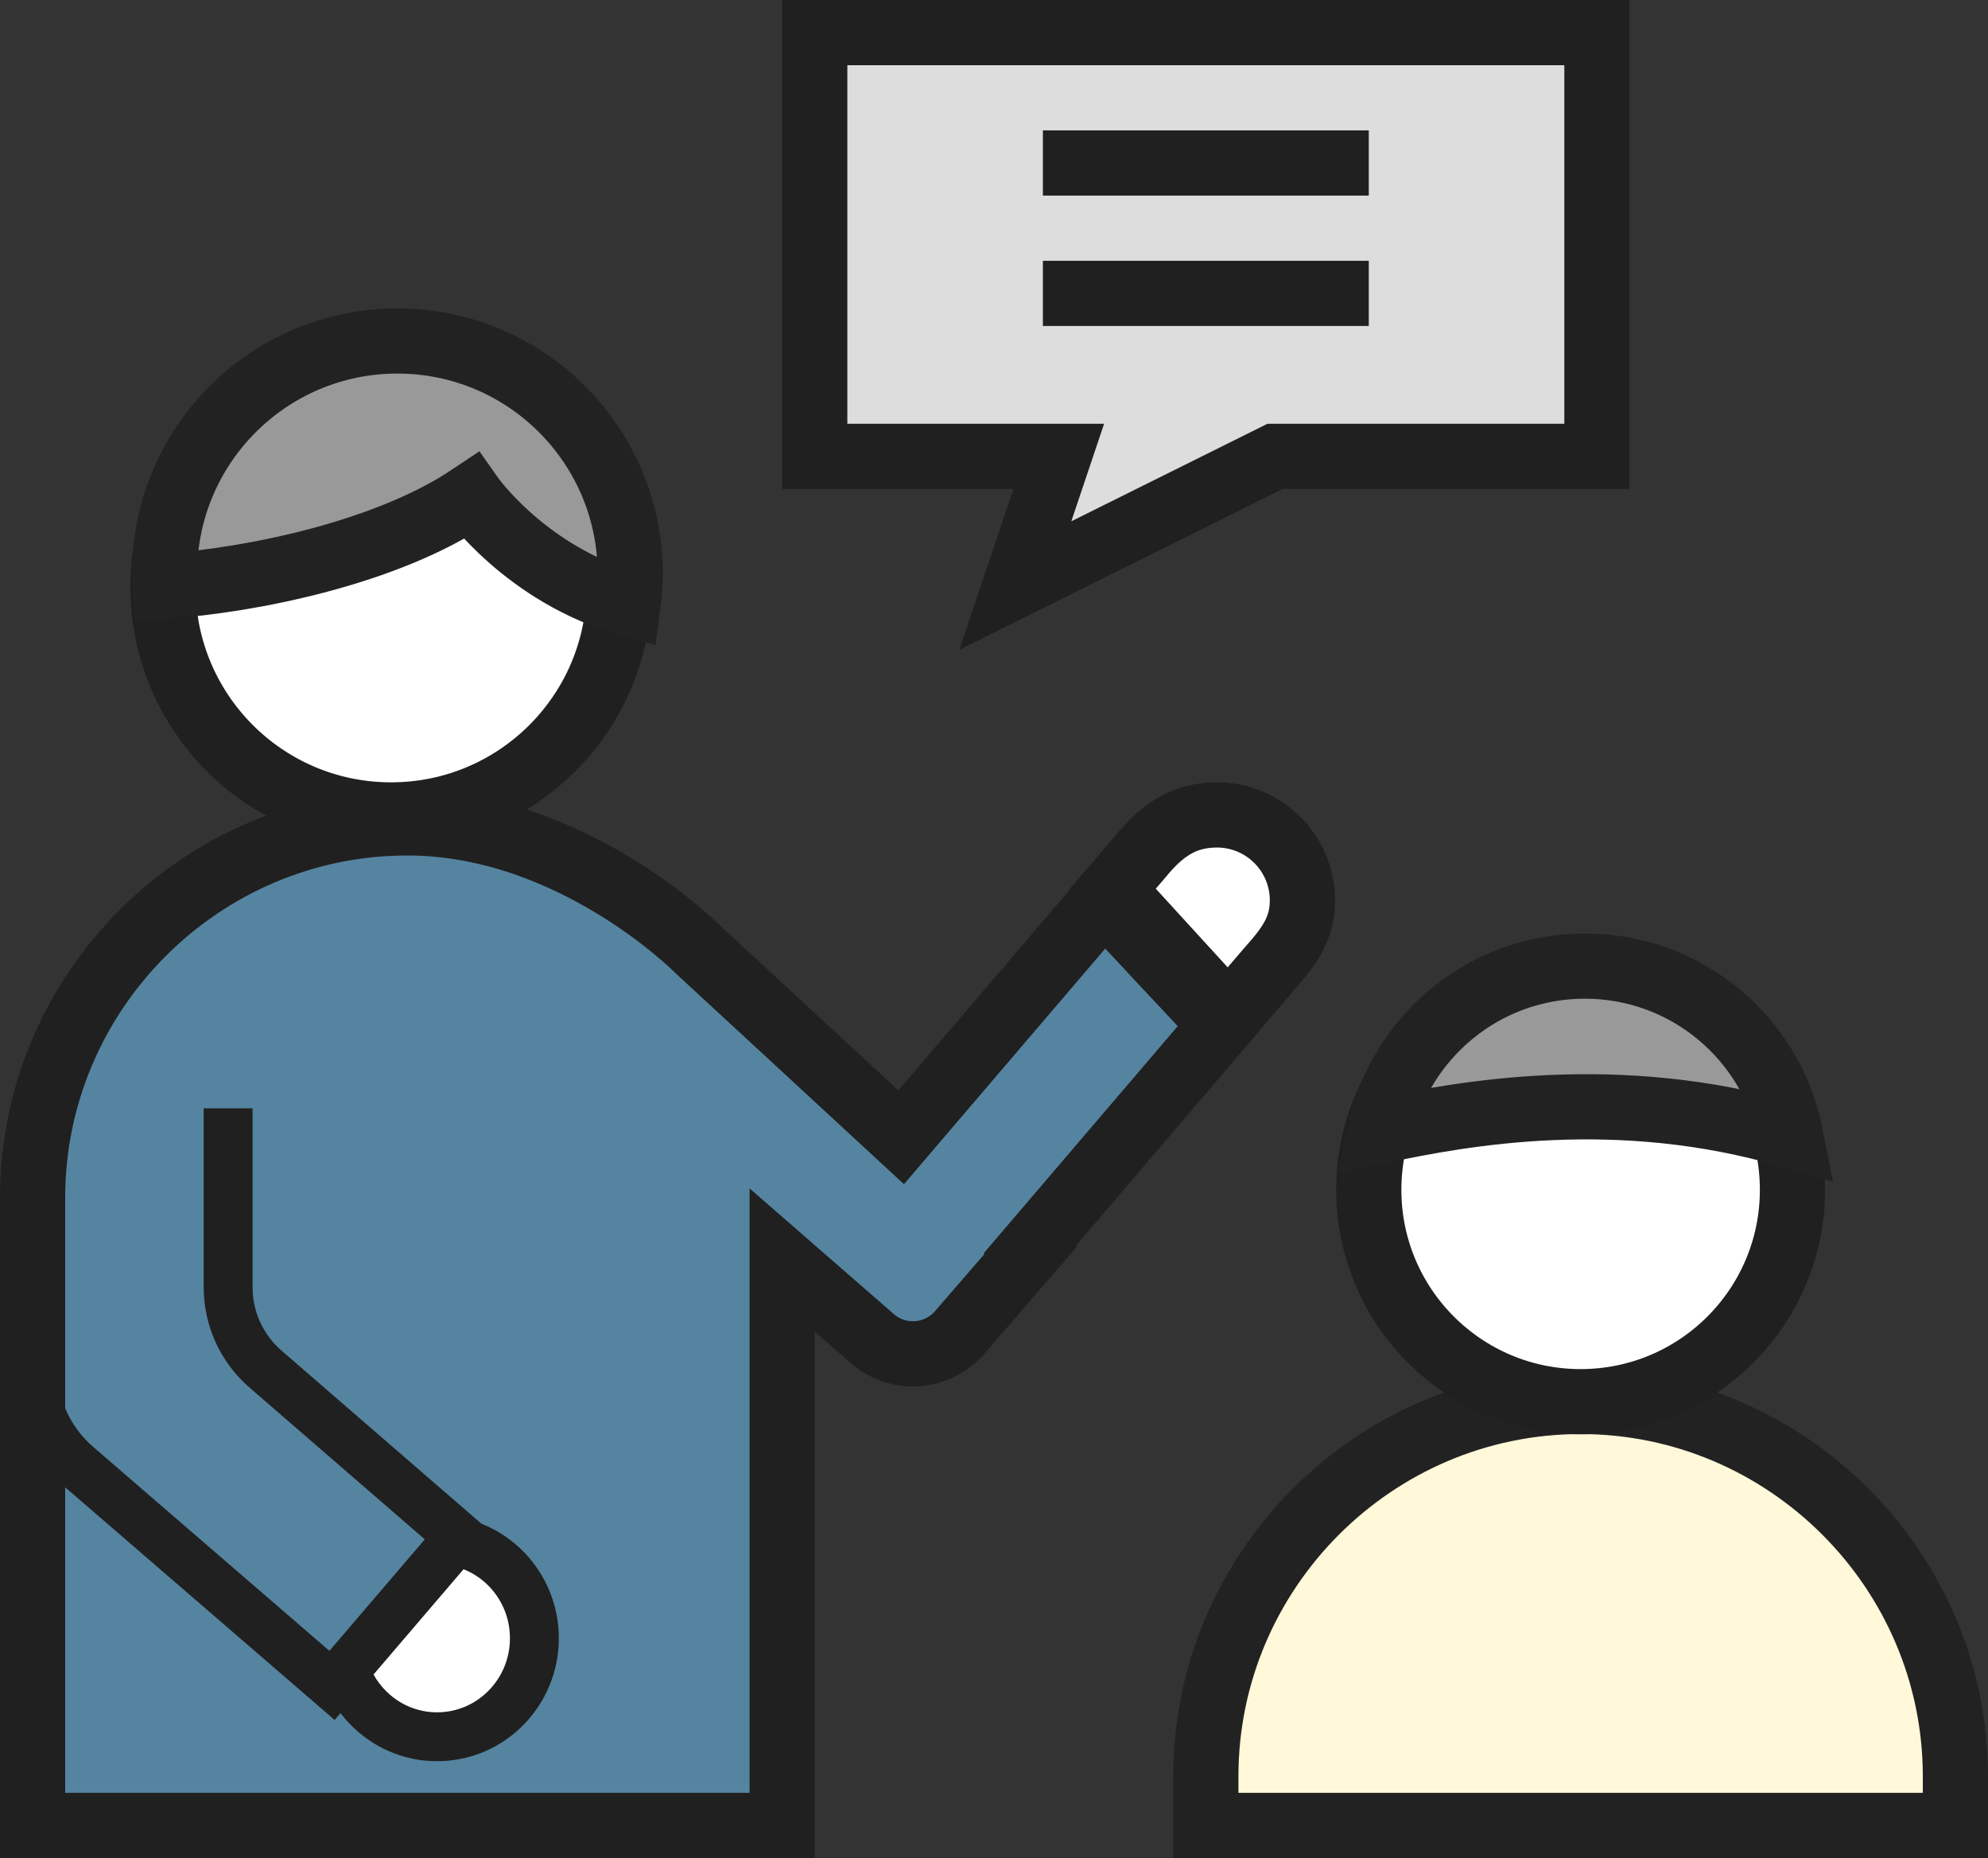
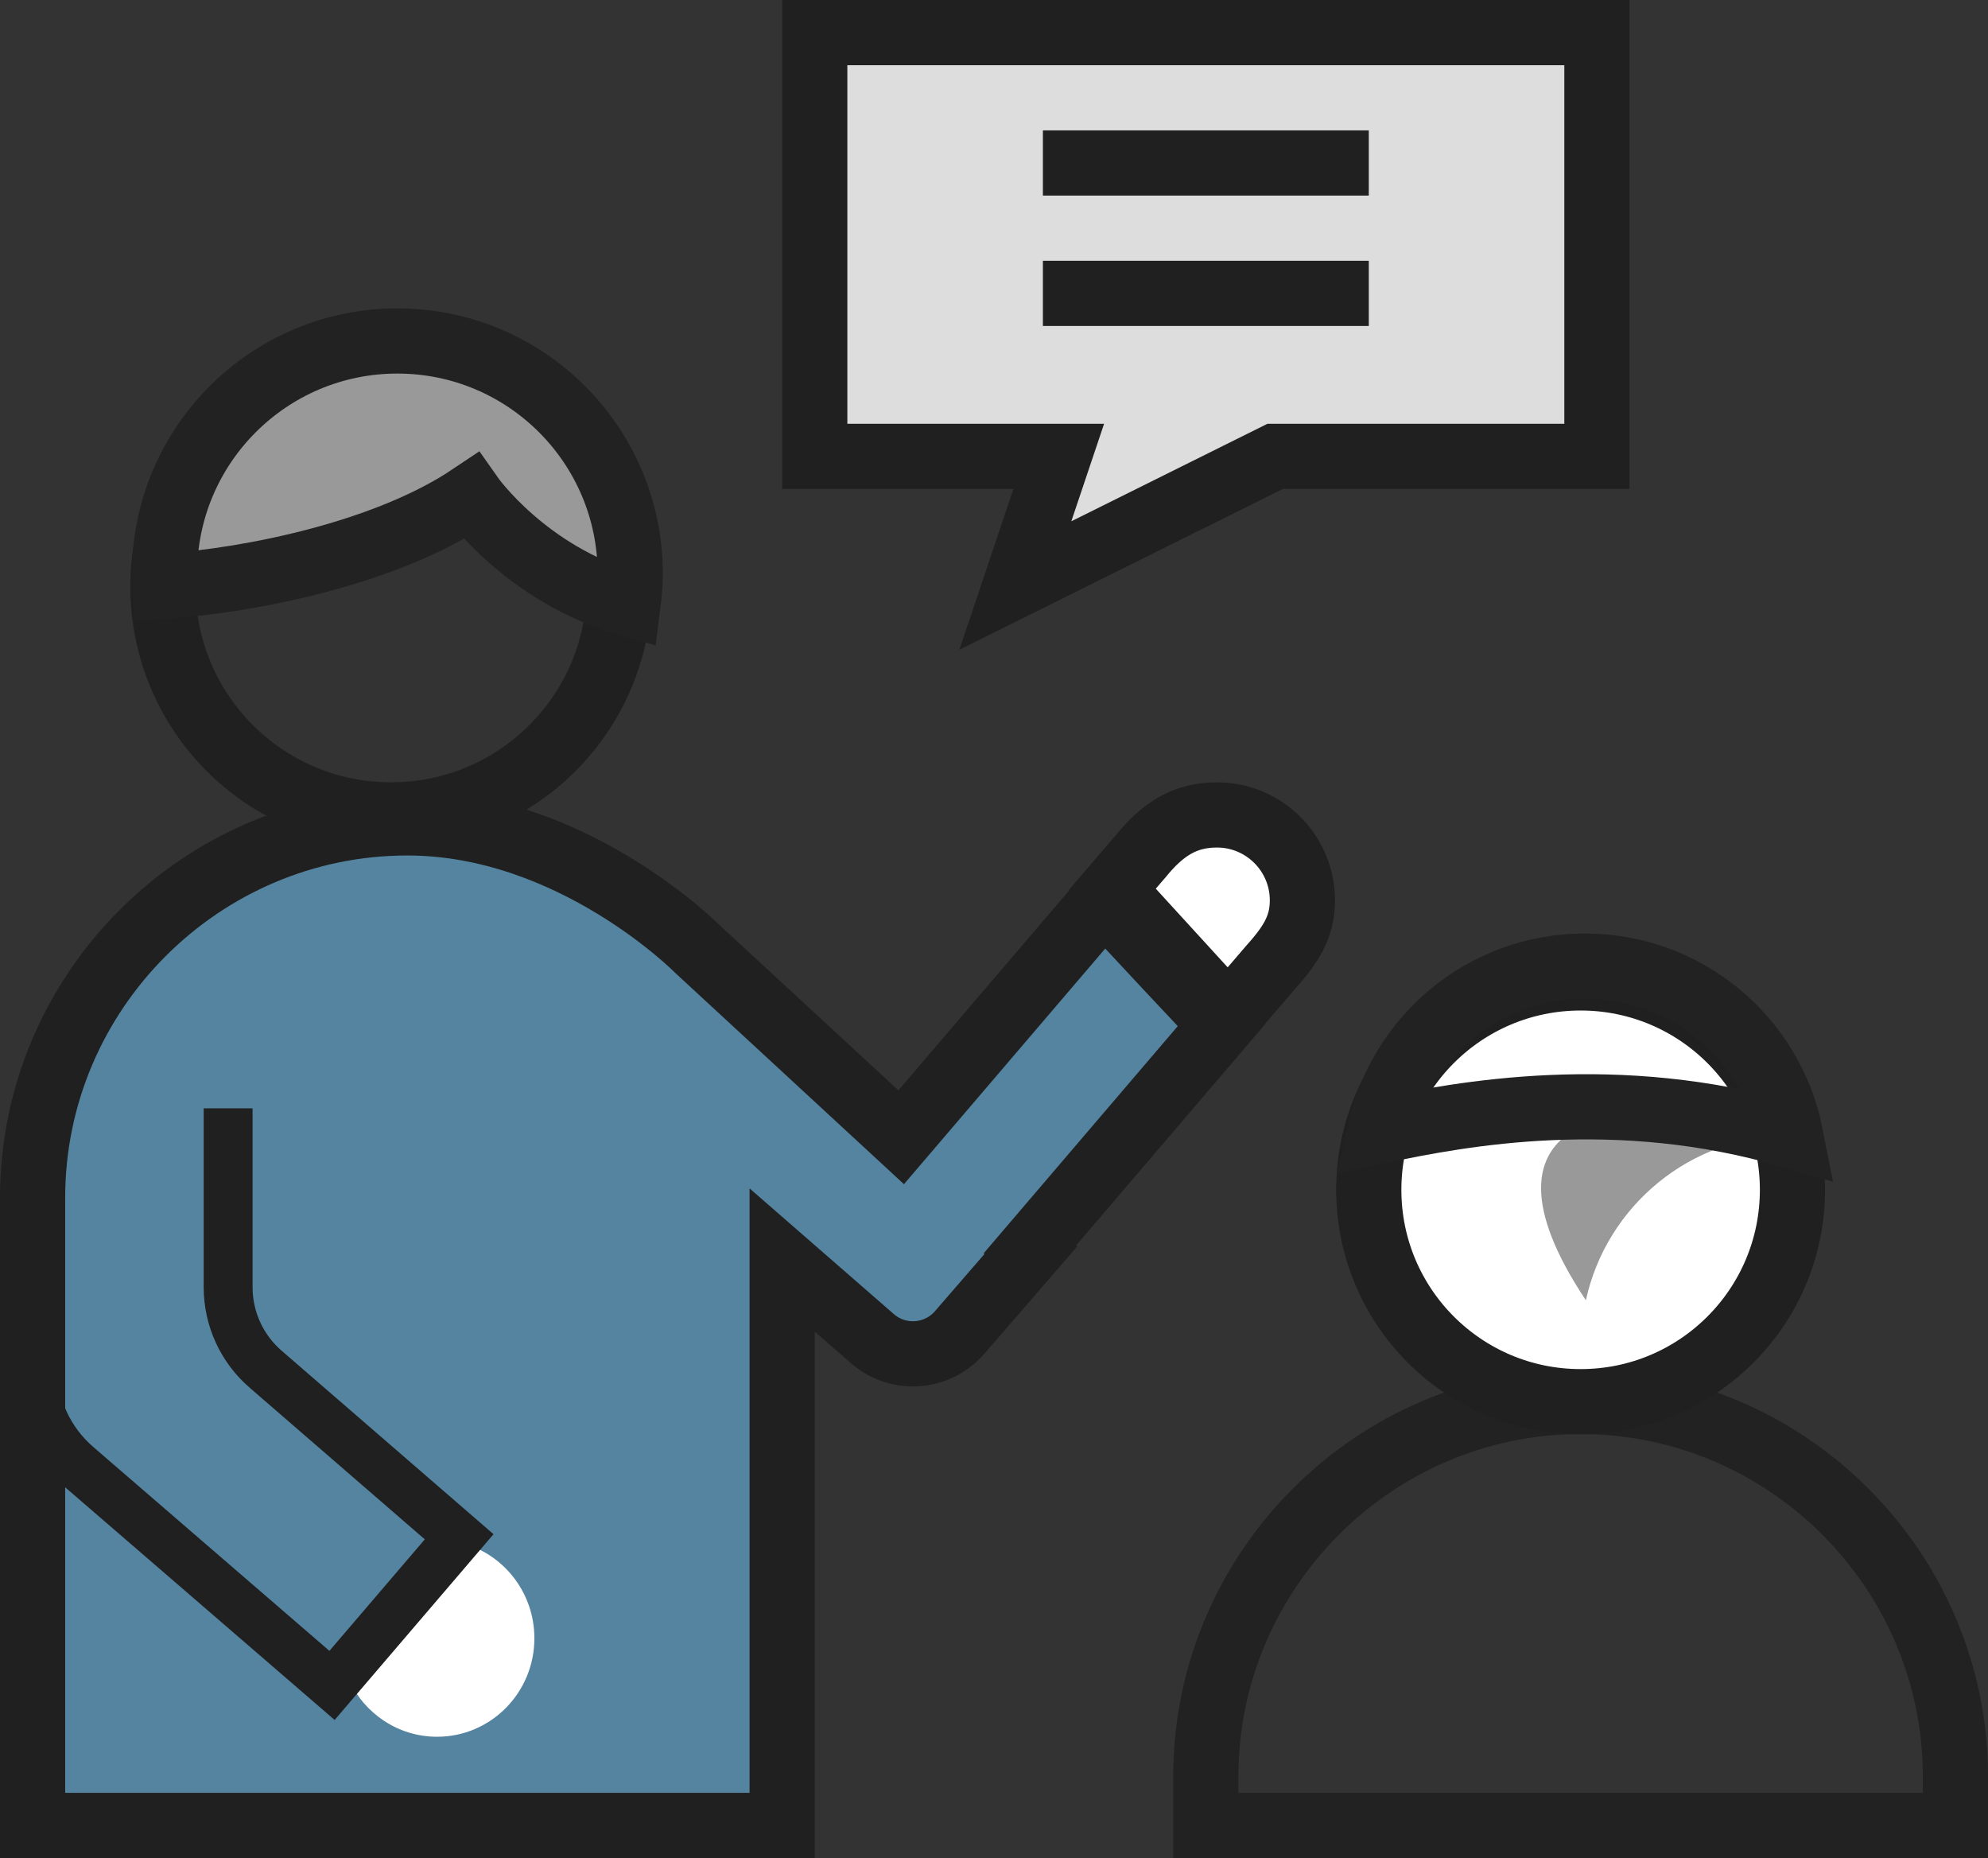
<svg xmlns="http://www.w3.org/2000/svg" xmlns:xlink="http://www.w3.org/1999/xlink" version="1.1" id="Layer_1" x="0px" y="0px" width="61px" height="57px" viewBox="0 0 61 57" enable-background="new 0 0 61 57" xml:space="preserve">
  <rect x="0" y="0" width="61" height="57" fill="#333333" stroke="none" />
  <g>
    <defs>
      <rect id="SVGID_1_" width="61" height="57" />
    </defs>
    <clipPath id="SVGID_2_">
      <use xlink:href="#SVGID_1_" overflow="visible" />
    </clipPath>
-     <path clip-path="url(#SVGID_2_)" fill="#FFF8D9" d="M60,56v-1.507c0-6.325-5.175-11.5-11.5-11.5S37,48.168,37,54.493V56H60z" />
    <path clip-path="url(#SVGID_2_)" fill="none" stroke="#222222" stroke-width="2" stroke-miterlimit="10" d="M60,56v-1.507   c0-6.325-5.175-11.5-11.5-11.5S37,48.168,37,54.493V56H60z" />
    <polygon clip-path="url(#SVGID_2_)" fill="#DDDDDD" points="49,1 25,1 25,14 32.487,14 31.155,17.962 39.126,14 49,14  " />
    <polygon clip-path="url(#SVGID_2_)" fill="none" stroke="#202020" stroke-width="2" stroke-miterlimit="10" points="49,1 25,1    25,14 32.487,14 31.155,17.962 39.126,14 49,14  " />
    <line clip-path="url(#SVGID_2_)" fill="none" stroke="#202020" stroke-width="2" stroke-miterlimit="10" x1="32" y1="5" x2="42" y2="5" />
    <line clip-path="url(#SVGID_2_)" fill="none" stroke="#202020" stroke-width="2" stroke-miterlimit="10" x1="32" y1="9" x2="42" y2="9" />
-     <path clip-path="url(#SVGID_2_)" fill="#FFFFFF" d="M19,18c0,3.866-3.134,7-7,7s-7-3.134-7-7s3.134-7,7-7S19,14.134,19,18" />
    <circle clip-path="url(#SVGID_2_)" fill="none" stroke="#202020" stroke-width="2" stroke-miterlimit="10" cx="12" cy="18" r="7" />
    <path clip-path="url(#SVGID_2_)" fill="#999999" d="M14.454,15.22c0,0,1.682,2.397,4.819,3.296   c0.038-0.299,0.065-0.602,0.065-0.912c0-3.946-3.199-7.144-7.145-7.144c-3.946,0-7.145,3.198-7.145,7.144   c0,0.128,0.013,0.253,0.019,0.38C7.732,17.798,11.854,16.964,14.454,15.22" />
    <path clip-path="url(#SVGID_2_)" fill="none" stroke="#222222" stroke-width="2" stroke-miterlimit="10" d="M14.454,15.22   c0,0,1.682,2.397,4.819,3.296c0.038-0.299,0.065-0.602,0.065-0.912c0-3.946-3.199-7.144-7.145-7.144   c-3.946,0-7.145,3.198-7.145,7.144c0,0.128,0.013,0.253,0.019,0.38C7.732,17.798,11.854,16.964,14.454,15.22z" />
    <path clip-path="url(#SVGID_2_)" fill="#FFFFFF" d="M55,36.5c0,3.59-2.91,6.5-6.5,6.5S42,40.09,42,36.5s2.91-6.5,6.5-6.5   S55,32.91,55,36.5" />
    <circle clip-path="url(#SVGID_2_)" fill="none" stroke="#202020" stroke-width="2" stroke-miterlimit="10" cx="48.5" cy="36.5" r="6.5" />
-     <path clip-path="url(#SVGID_2_)" fill="#999999" d="M54.947,34.831c-0.58-2.961-3.187-5.194-6.317-5.194   c-3.082,0-5.653,2.165-6.286,5.057C44.847,34.164,49.63,33.268,54.947,34.831" />
+     <path clip-path="url(#SVGID_2_)" fill="#999999" d="M54.947,34.831c-3.082,0-5.653,2.165-6.286,5.057C44.847,34.164,49.63,33.268,54.947,34.831" />
    <path clip-path="url(#SVGID_2_)" fill="none" stroke="#222222" stroke-width="2" stroke-miterlimit="10" d="M54.947,34.831   c-0.58-2.961-3.187-5.194-6.317-5.194c-3.082,0-5.653,2.165-6.286,5.057C44.847,34.164,49.63,33.268,54.947,34.831z" />
    <path clip-path="url(#SVGID_2_)" fill="#FFFFFF" d="M38.947,29.723c0.632-0.707,1.016-1.25,1.016-2.101   c0-1.448-1.174-2.622-2.622-2.622c-0.982,0-1.661,0.431-2.348,1.277l-0.005,0.005l-0.859,1.002l3.565,3.899L38.947,29.723z" />
    <path clip-path="url(#SVGID_2_)" fill="none" stroke="#202020" stroke-width="2" stroke-miterlimit="10" d="M38.947,29.723   c0.632-0.707,1.016-1.25,1.016-2.101c0-1.448-1.174-2.622-2.622-2.622c-0.982,0-1.661,0.431-2.348,1.277l-0.005,0.005l-0.859,1.002   l3.565,3.899L38.947,29.723z" />
    <path clip-path="url(#SVGID_2_)" fill="#5584A0" d="M33.881,27.598l-6.229,7.29l-6.236-5.759c0,0-3.833-3.885-8.916-3.885   c-6.326,0-11.5,5.176-11.5,11.5V56h23V38.654l2.769,2.412c0.79,0.689,1.989,0.604,2.675-0.188l2.187-2.525l-0.03-0.025l5.879-6.88   C36.461,30.364,35.128,28.942,33.881,27.598" />
    <path clip-path="url(#SVGID_2_)" fill="none" stroke="#202020" stroke-width="2" stroke-miterlimit="10" d="M33.881,27.598   l-6.229,7.29l-6.236-5.759c0,0-3.833-3.885-8.916-3.885c-6.326,0-11.5,5.176-11.5,11.5V56h23V38.654l2.769,2.412   c0.79,0.689,1.989,0.604,2.675-0.188l2.187-2.525l-0.03-0.025l5.879-6.88C36.461,30.364,35.128,28.942,33.881,27.598z" />
    <path clip-path="url(#SVGID_2_)" fill="#FFFFFF" d="M14.292,47.369c1.219,0.381,2.105,1.529,2.105,2.889   c0,1.669-1.336,3.021-2.985,3.021c-1.194,0-2.224-0.71-2.702-1.734" />
-     <path clip-path="url(#SVGID_2_)" fill="none" stroke="#202020" stroke-width="1.5" stroke-miterlimit="10" d="M14.292,47.369   c1.219,0.381,2.105,1.529,2.105,2.889c0,1.669-1.336,3.021-2.985,3.021c-1.194,0-2.224-0.71-2.702-1.734" />
    <path clip-path="url(#SVGID_2_)" fill="none" stroke="#202020" stroke-width="1.5" stroke-miterlimit="10" d="M7,34v5.489   c0,0.972,0.425,1.895,1.164,2.526l5.925,5.129l-3.901,4.56l-7.805-6.738C1.505,44.215,1,43.117,1,41.961" />
  </g>
</svg>